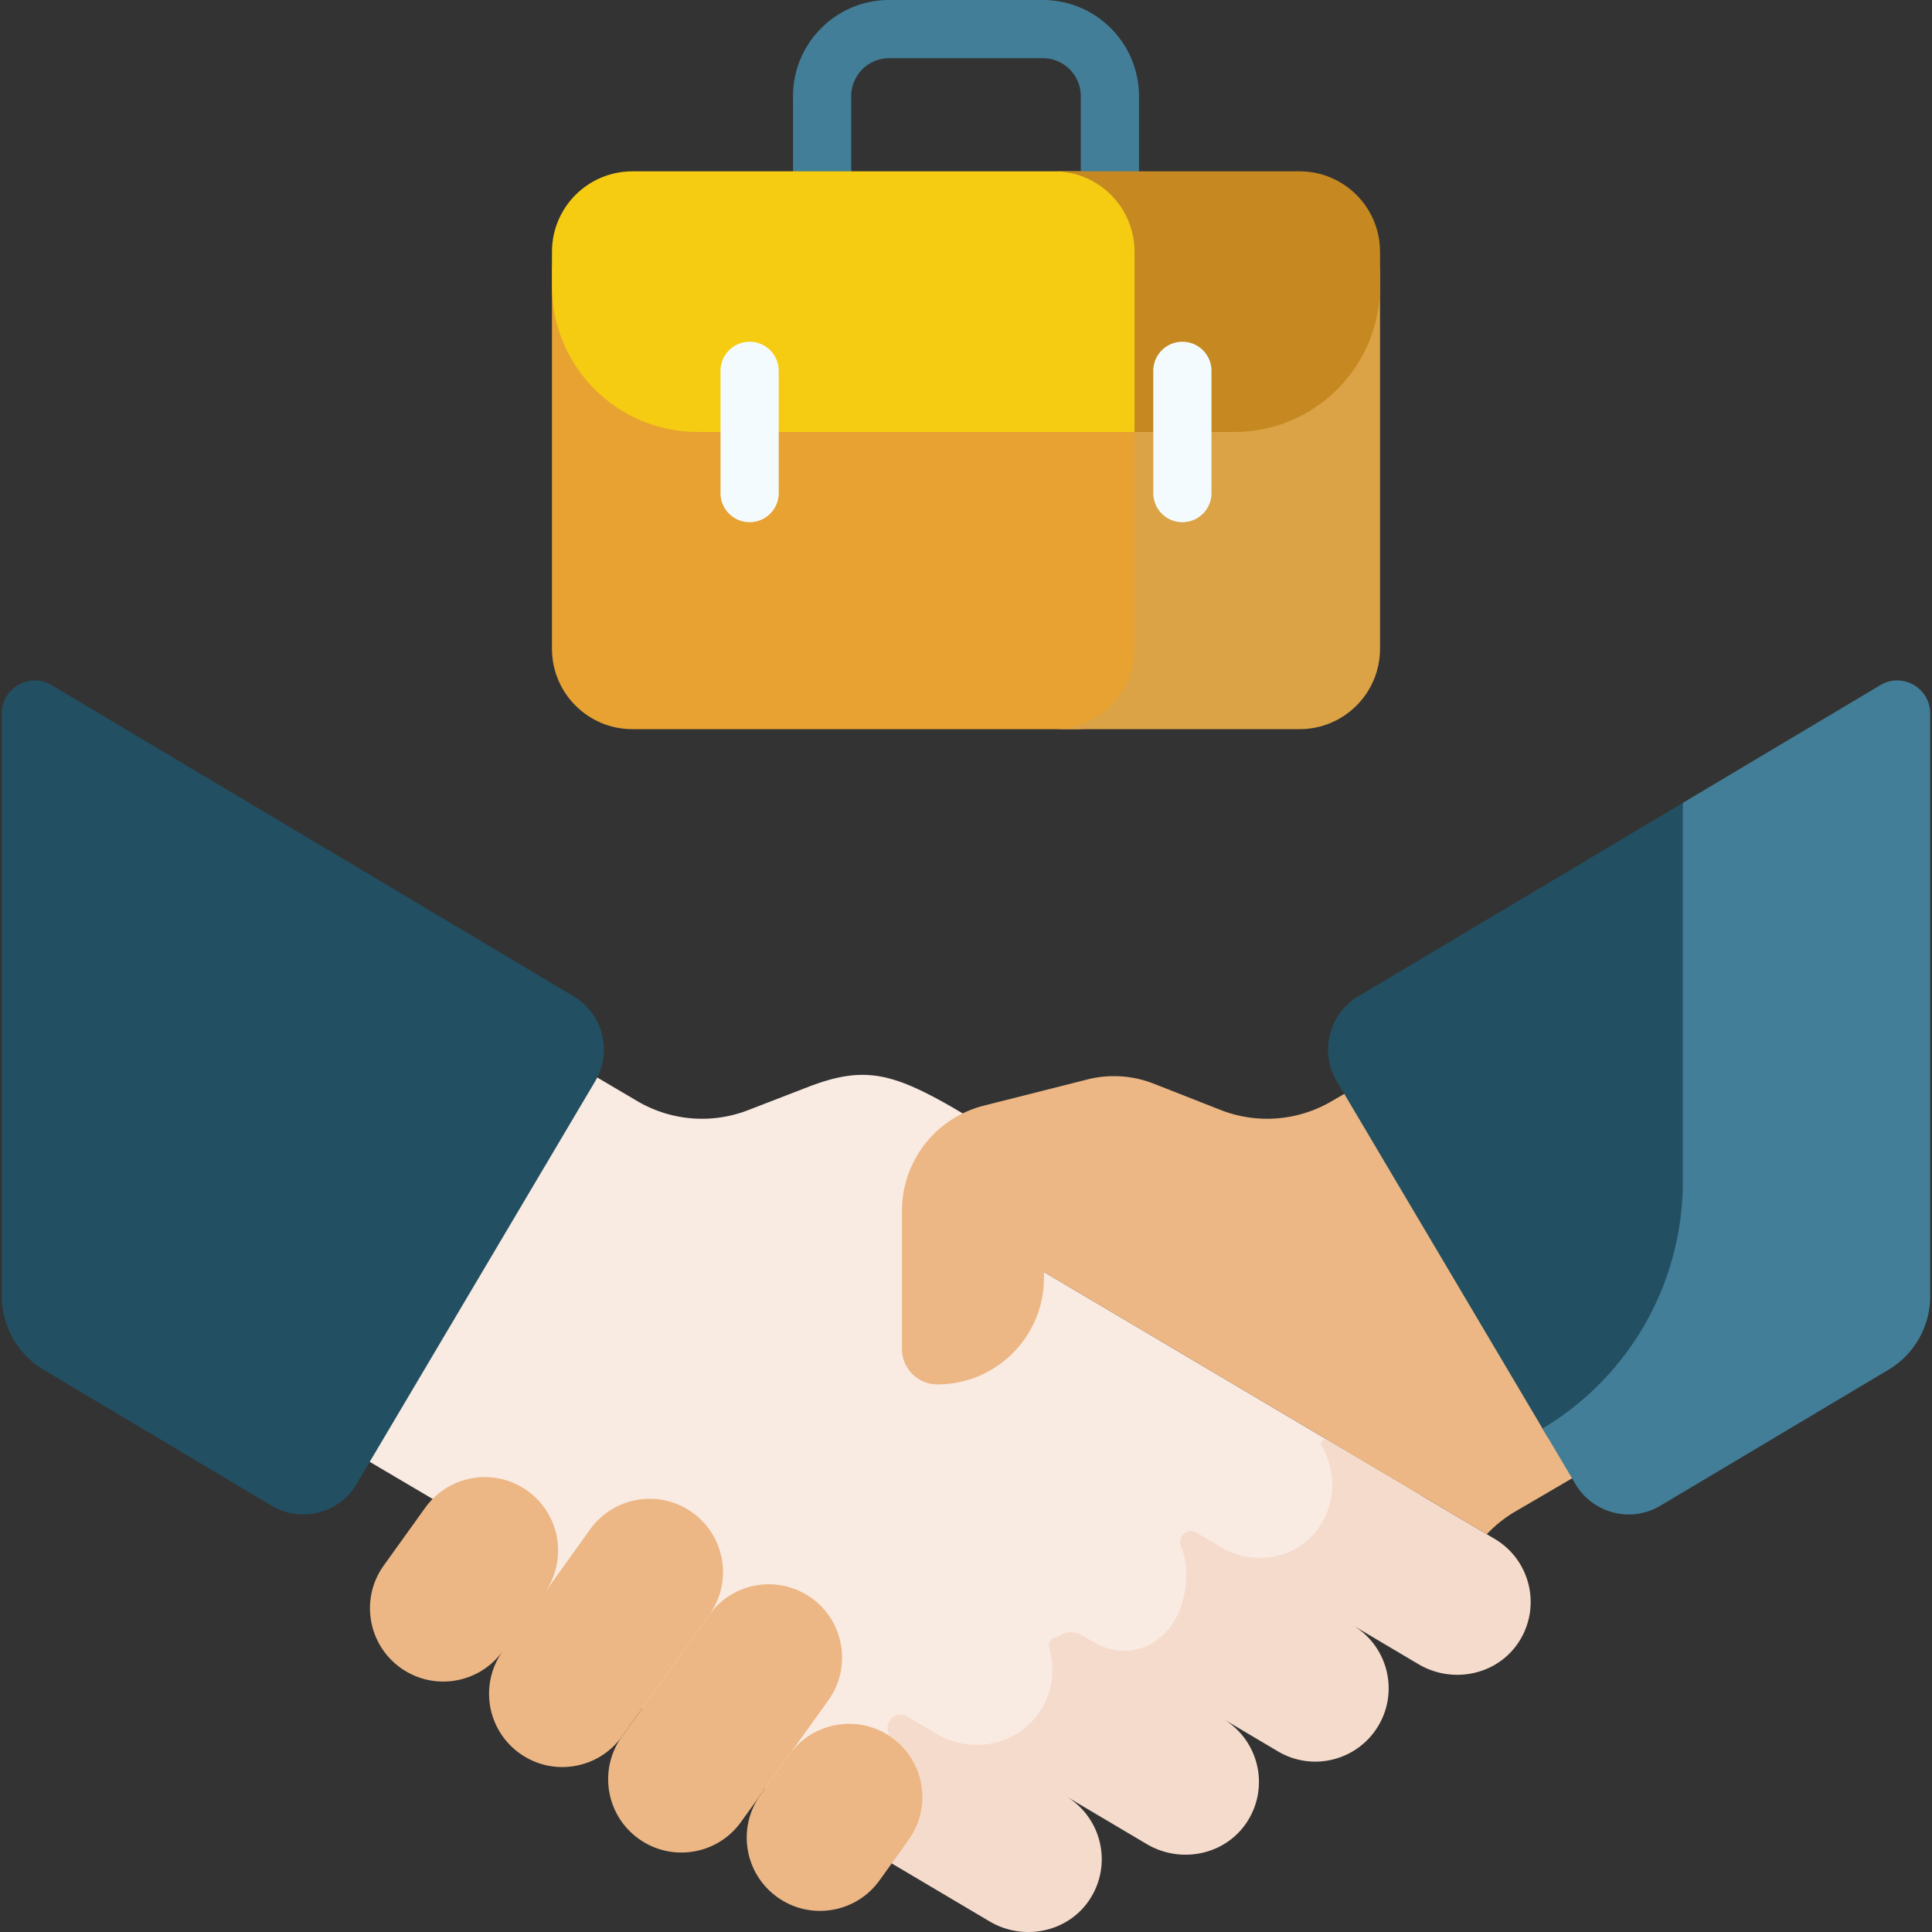
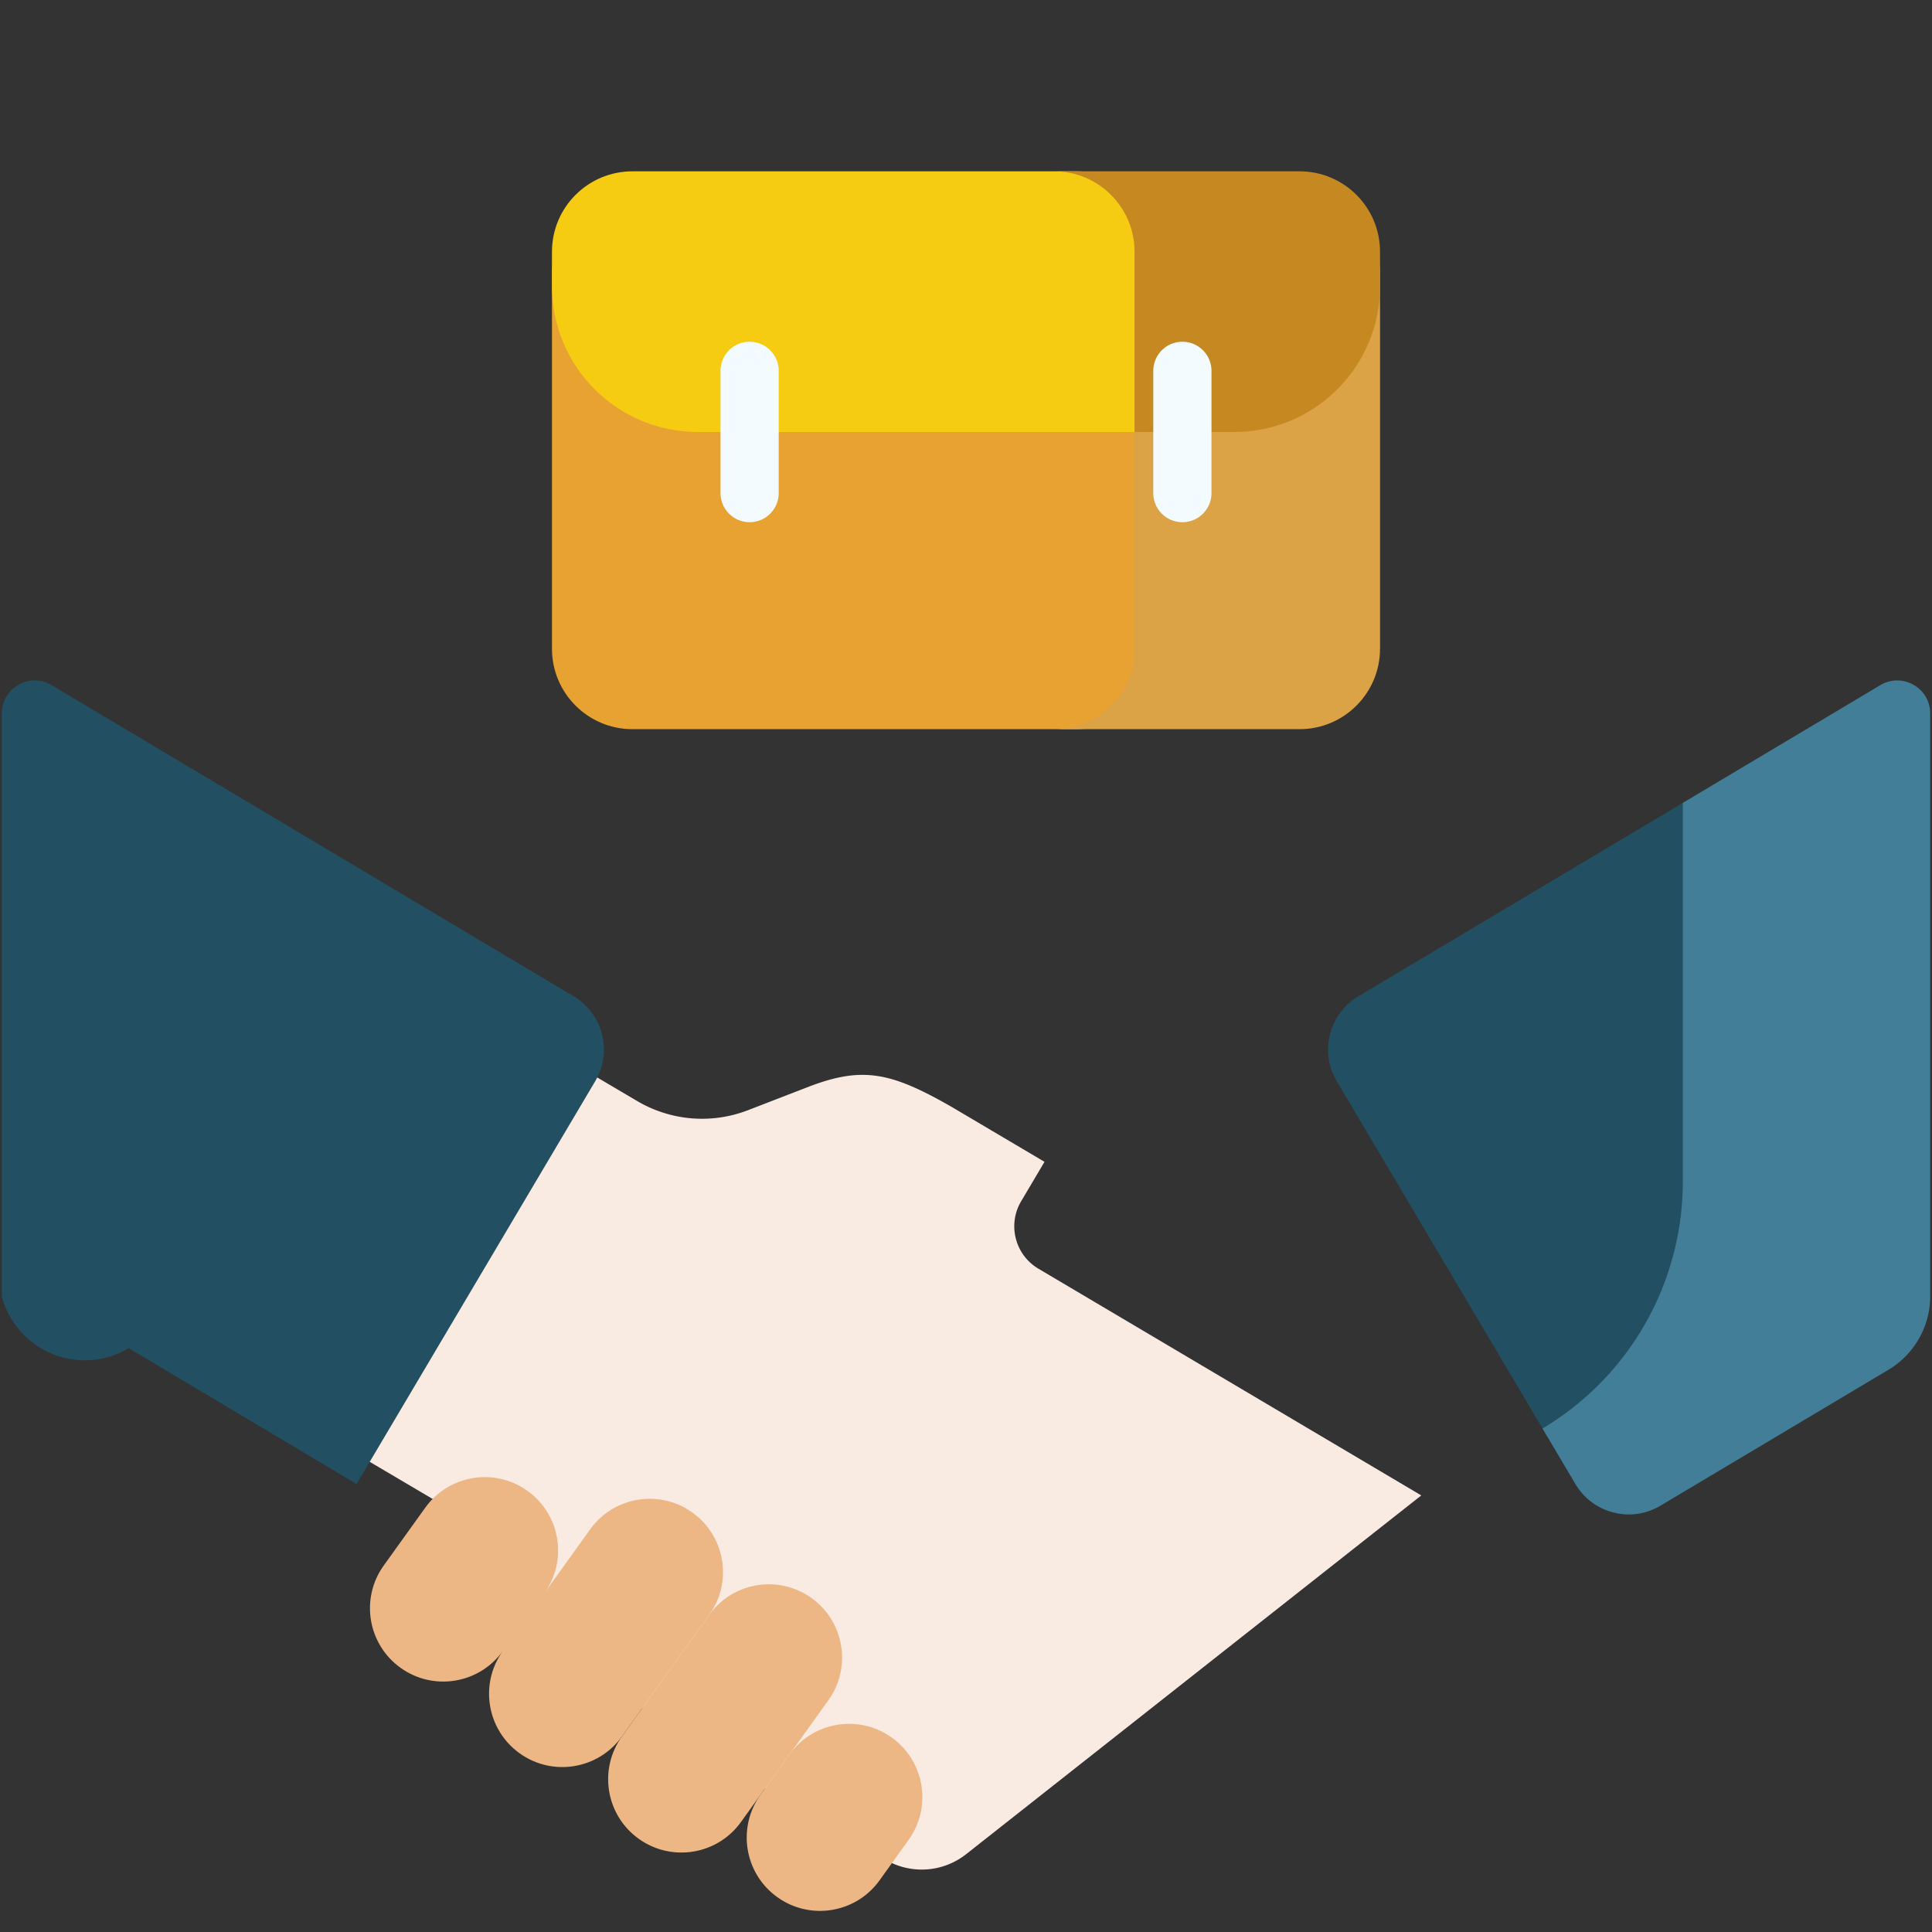
<svg xmlns="http://www.w3.org/2000/svg" version="1.1" width="512" height="512" x="0" y="0" viewBox="0 0 512 512" style="enable-background:new 0 0 512 512" xml:space="preserve" class="">
  <rect x="0" y="0" width="512" height="512" fill="#333333" stroke="none" />
  <g>
    <path fill="#f9eae2" d="m376.655 396.303-101.461-60.084c-6.201-3.675-8.249-11.681-4.575-17.882l6.186-10.443-24.464-14.472c-16.138-9.261-23.685-10.974-38.244-5.345l-15.868 6.134a33.78 33.78 0 0 1-29.398-2.445l-42.471-25.042-60.323 101.821 54.384 32.099a33.776 33.776 0 0 1 9.534 8.436l18.326 23.767c10.122 11.839 31.012 27.195 44.413 35.134l41.898 24.822a18.997 18.997 0 0 0 21.443-1.425z" opacity="1" data-original="#f9eae2" class="" />
-     <path fill="#f5dbcc" d="m396.114 407.826-44.268-26.216a1.177 1.177 0 0 0-1.597.387 1.18 1.18 0 0 0-.004 1.233c3.802 6.401 3.921 14.701-.601 21.41-5.684 8.433-17.178 10.642-25.927 5.459l-6.621-3.922a2.877 2.877 0 0 0-3.953 1.028 2.868 2.868 0 0 0-.162 2.562c2.192 5.165 1.717 12.368-.751 17.852-3.541 7.87-12.785 13.27-22.671 7.414l-2.875-1.703a5.437 5.437 0 0 0-6.228.481c-1.849 0-2.859 1.428-2.348 3.205a19.96 19.96 0 0 1-2.179 16.005c-5.762 9.392-18.223 12.106-27.703 6.49l-7.801-4.622a3.45 3.45 0 0 0-4.479.847 3.407 3.407 0 0 0-.62 2.944c1.277 4.967.665 10.418-2.156 15.179-3.209 5.417-8.574 8.759-14.354 9.6l43.421 25.724c9.065 5.37 20.961 2.895 26.649-5.973 5.972-9.31 2.993-21.634-6.442-27.223l21.451 12.709c9.065 5.37 20.961 2.895 26.65-5.973 5.972-9.31 2.993-21.634-6.441-27.223l14.568 8.631c9.232 5.47 21.151 2.419 26.62-6.813 5.469-9.232 2.419-21.151-6.813-26.62l17.428 10.325c9.064 5.37 20.959 2.895 26.647-5.973 5.972-9.312 2.994-21.635-6.44-27.224z" opacity="1" data-original="#f5dbcc" class="" />
-     <path fill="#ecb784" d="m385.641 272.805-32.62 18.96a33.781 33.781 0 0 1-29.399 2.445l-17.896-7.03a28.764 28.764 0 0 0-17.573-1.113l-27.419 6.939c-12.764 3.23-21.705 14.716-21.705 27.882v36.601c0 5.175 4.194 9.384 9.369 9.388 15.606.01 28.26-12.638 28.26-28.241v-1.55l117.362 69.501a33.759 33.759 0 0 1 7.409-5.943l44.532-26.018z" opacity="1" data-original="#ecb784" class="" />
    <g fill="#ecb784">
      <path d="m144.255 422.207-11.003 15.326c-6.256 8.715-18.393 10.707-27.107 4.451-8.715-6.256-10.707-18.393-4.451-27.107l11.003-15.326c6.256-8.715 18.393-10.707 27.107-4.451 8.715 6.257 10.707 18.393 4.451 27.107zM187.957 427.949 164.81 460.19c-6.256 8.715-18.393 10.707-27.107 4.451-8.715-6.256-10.707-18.393-4.451-27.107l23.146-32.241c6.256-8.715 18.393-10.707 27.107-4.451 8.715 6.256 10.708 18.392 4.452 27.107z" fill="#ecb784" opacity="1" data-original="#ecb784" class="" />
      <path d="m219.515 450.605-23.146 32.241c-6.256 8.715-18.393 10.707-27.107 4.451-8.715-6.256-10.707-18.393-4.451-27.107l23.146-32.241c6.256-8.715 18.393-10.707 27.107-4.451 8.714 6.256 10.707 18.393 4.451 27.107z" fill="#ecb784" opacity="1" data-original="#ecb784" class="" />
      <path d="m240.788 487.587-7.697 10.721c-6.256 8.715-18.393 10.707-27.107 4.451-8.715-6.256-10.707-18.393-4.451-27.107l7.697-10.721c6.256-8.715 18.393-10.707 27.107-4.451 8.715 6.256 10.708 18.393 4.451 27.107z" fill="#ecb784" opacity="1" data-original="#ecb784" class="" />
    </g>
    <g fill="#407093">
      <path d="M414.442 378.568a76.184 76.184 0 0 0 37.177-65.442v-91.42l-5.656-8.937-85.995 51.259c-7.777 4.636-10.336 14.691-5.722 22.48l56.005 94.534zM428.317 400.995c2.203.455 4.502.461 6.751-.02-2.096.085-4.373.09-6.751.02z" fill="#224f61" opacity="1" data-original="#407093" class="" />
    </g>
    <path fill="#427e98" d="M445.963 212.769v100.357a76.188 76.188 0 0 1-37.177 65.442l8.716 14.713c4.632 7.819 14.734 10.39 22.541 5.737l60.398-36.002a22.717 22.717 0 0 0 11.085-19.513V189.084c0-6.787-7.395-10.988-13.225-7.513z" opacity="1" data-original="#365e7d" class="" />
-     <path fill="#224f61" d="m13.698 181.571 138.333 82.456c7.777 4.636 10.336 14.691 5.721 22.48L94.498 393.28c-4.632 7.819-14.734 10.39-22.541 5.737l-60.398-36.002A22.717 22.717 0 0 1 .474 343.502V189.084c0-6.787 7.394-10.988 13.224-7.513z" opacity="1" data-original="#407093" class="" />
-     <path fill="#427e98" d="M294.13 59.507a7.711 7.711 0 0 1-7.712-7.712V25.471c0-5.54-4.505-10.047-10.043-10.047h-40.749c-5.538 0-10.043 4.507-10.043 10.047v26.324c0 4.26-3.453 7.712-7.712 7.712s-7.712-3.452-7.712-7.712V25.471C210.158 11.427 221.583 0 235.625 0h40.749c14.042 0 25.467 11.427 25.467 25.471v26.324a7.71 7.71 0 0 1-7.711 7.712z" opacity="1" data-original="#365e7d" class="" />
+     <path fill="#224f61" d="m13.698 181.571 138.333 82.456c7.777 4.636 10.336 14.691 5.721 22.48L94.498 393.28l-60.398-36.002A22.717 22.717 0 0 1 .474 343.502V189.084c0-6.787 7.394-10.988 13.224-7.513z" opacity="1" data-original="#407093" class="" />
    <path fill="#e8a231" d="M184.909 106.812c-21.336 0-38.632-17.296-38.632-38.632v103.738c0 11.774 9.545 21.319 21.319 21.319h117.666c11.774 0 21.319-9.545 21.319-21.319v-65.106z" opacity="1" data-original="#ddb7a0" class="" />
    <path fill="#dba345" d="M327.091 106.812h-26.422v65.106c0 11.774-9.545 21.319-21.319 21.319h65.053c11.774 0 21.319-9.545 21.319-21.319V68.18c.001 21.335-17.295 38.632-38.631 38.632z" opacity="1" data-original="#d6a889" class="" />
    <path fill="#f5cc12" d="M285.323 45.403H167.597c-11.774 0-21.318 9.544-21.319 21.318v9.126c0 21.336 17.296 38.632 38.632 38.632h121.733V66.722c0-11.775-9.545-21.319-21.32-21.319z" opacity="1" data-original="#cc9675" class="" />
    <path fill="#c68821" d="M300.669 66.722v47.756h26.422c21.336 0 38.632-17.296 38.632-38.632V66.72c-.001-11.774-9.545-21.318-21.319-21.318H279.35c11.774.001 21.319 9.545 21.319 21.32z" opacity="1" data-original="#c4845c" class="" />
    <path fill="#f4fbff" d="M198.657 138.385a7.712 7.712 0 0 1-7.712-7.712v-32.39c0-4.26 3.453-7.712 7.712-7.712s7.712 3.452 7.712 7.712v32.391a7.711 7.711 0 0 1-7.712 7.711zM313.343 138.385a7.711 7.711 0 0 1-7.712-7.712v-32.39c0-4.26 3.452-7.712 7.712-7.712s7.712 3.452 7.712 7.712v32.391a7.71 7.71 0 0 1-7.712 7.711z" opacity="1" data-original="#f4fbff" />
  </g>
</svg>